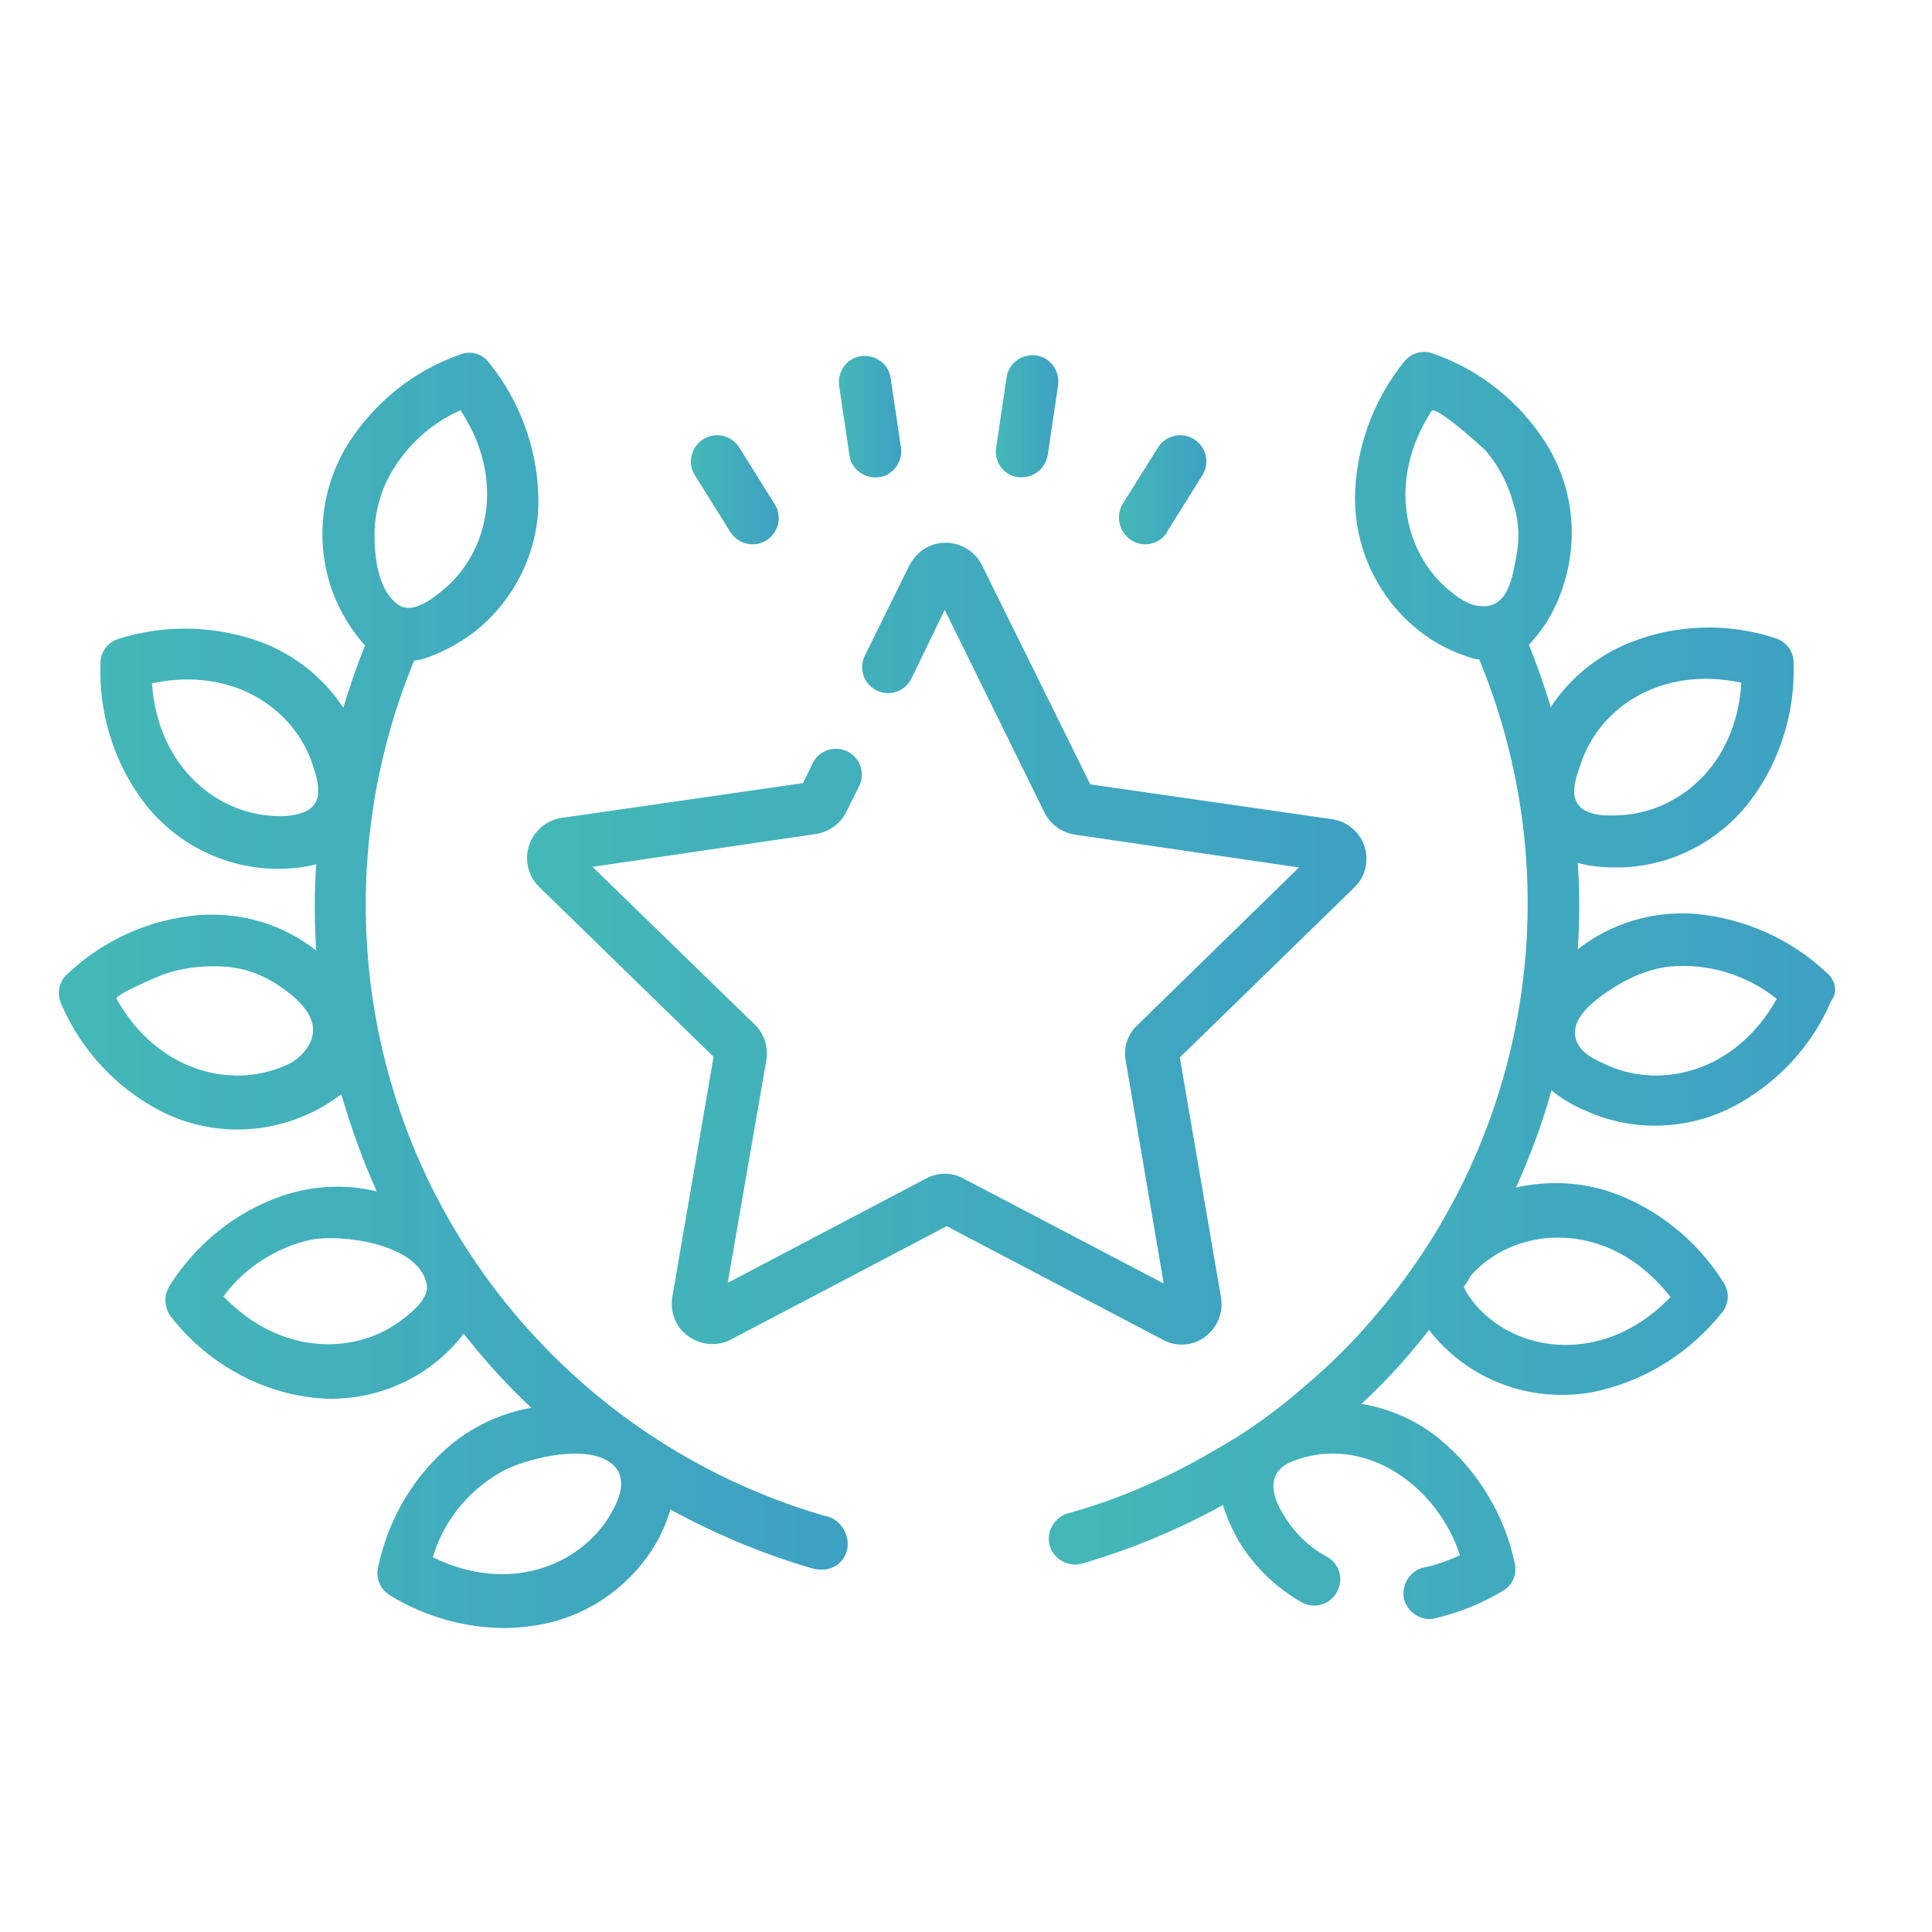
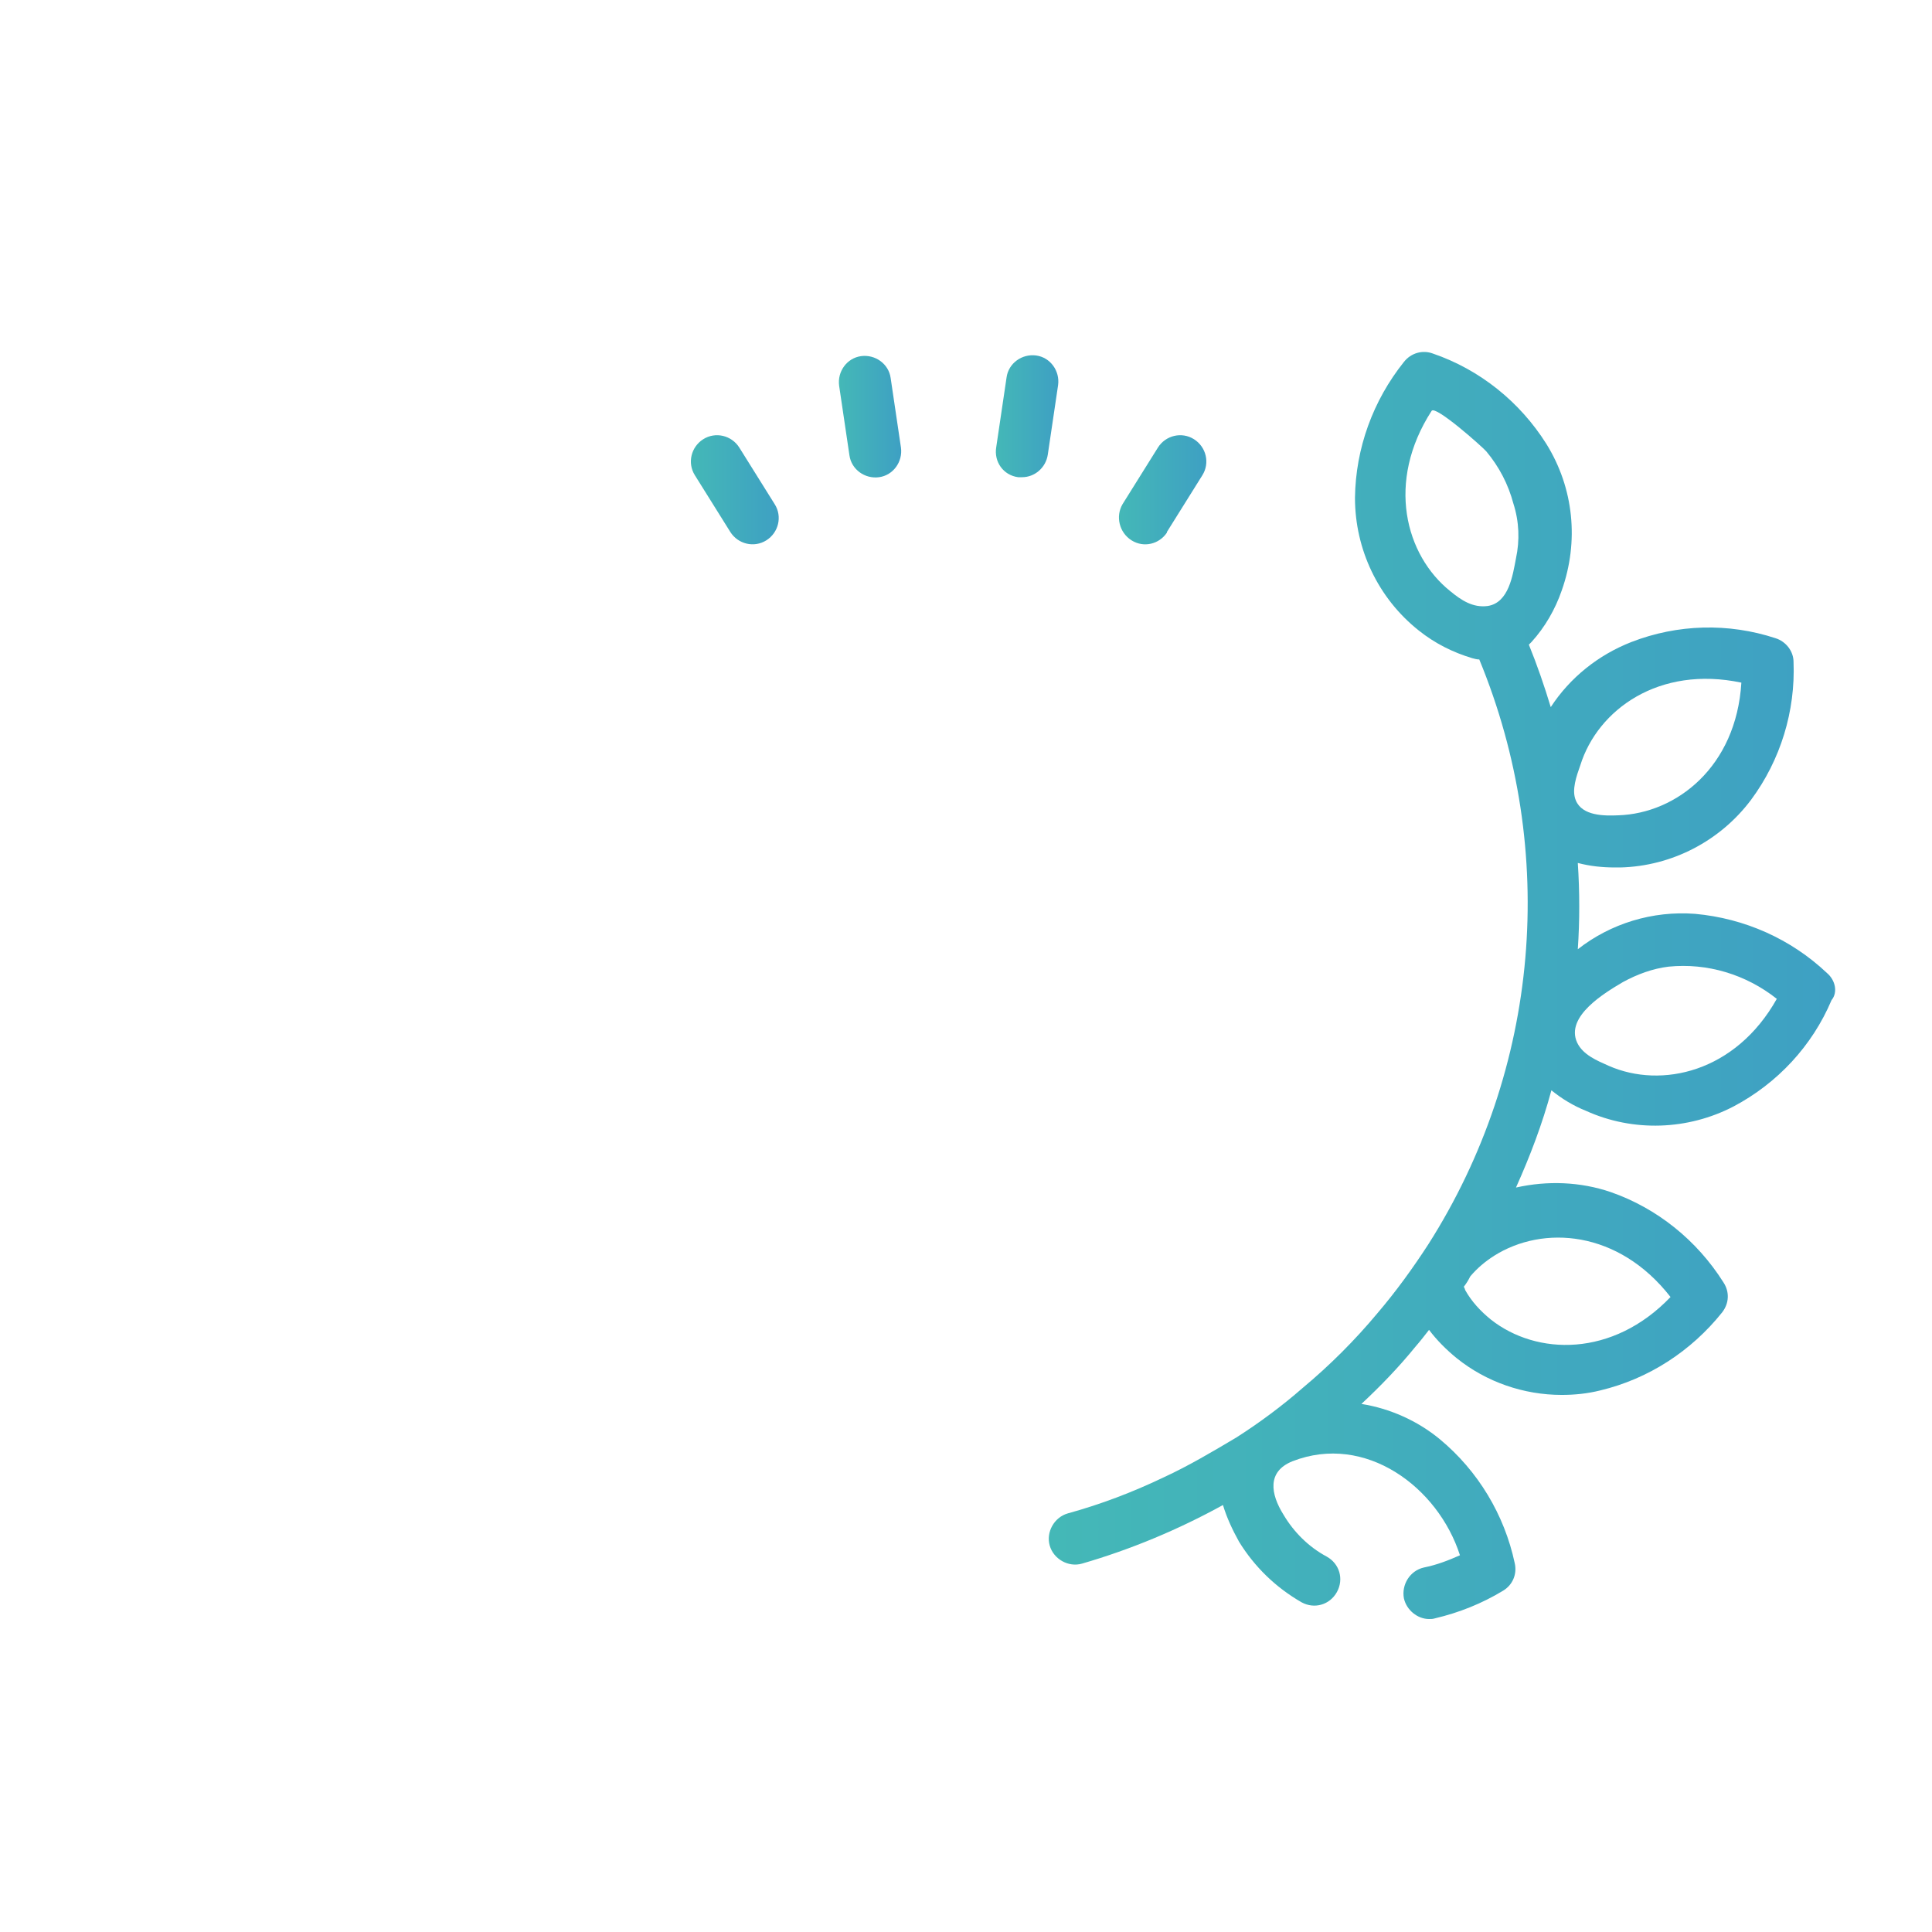
<svg xmlns="http://www.w3.org/2000/svg" version="1.1" id="Layer_1" x="0px" y="0px" viewBox="0 0 300 300" style="enable-background:new 0 0 300 300;" xml:space="preserve">
  <style type="text/css"> .st0{fill:url(#SVGID_1_);} .st1{fill:url(#SVGID_00000086693215049891989430000012013427554271068837_);} .st2{fill:url(#SVGID_00000110450863531727703120000009490377353753583261_);} .st3{fill:url(#SVGID_00000055708332003722157880000010113471154199333767_);} .st4{fill:url(#SVGID_00000008111312955661649900000015277425844859612861_);} .st5{fill:url(#SVGID_00000001645365087395001280000004275804463514379668_);} .st6{fill:url(#SVGID_00000082341073524159219850000013162313033916147891_);} </style>
  <linearGradient id="SVGID_1_" gradientUnits="userSpaceOnUse" x1="9.009" y1="153.619" x2="131.59" y2="153.619">
    <stop offset="0" style="stop-color:#44B8B7" />
    <stop offset="1" style="stop-color:#3EA0C3" />
  </linearGradient>
-   <path class="st0" d="M128.1,235.4c-26.2-7.6-48.1-25.7-60.6-50.1c-13.1-25.8-14.2-56-3.2-82.7c0.4-0.1,0.8-0.1,1.1-0.2 c3-0.9,5.8-2.4,8.3-4.3c6.3-5,10-12.6,9.9-20.6c-0.1-7.7-2.8-15.1-7.6-21.1C75,55,73.2,54.4,71.6,55c-7.3,2.5-13.5,7.5-17.6,14 c-4.2,6.8-5.1,15.2-2.4,22.8c1.1,2.9,2.7,5.7,4.7,8c0.1,0.1,0.2,0.3,0.4,0.4c-1.3,3.2-2.4,6.4-3.4,9.7c-3-4.6-7.4-8.1-12.5-10.1 c-7.2-2.7-15.1-2.9-22.4-0.6c-1.6,0.5-2.8,2-2.8,3.7c-0.3,7.7,2,15.3,6.6,21.5c4.8,6.4,12.3,10.3,20.3,10.5h0.8c2,0,3.9-0.2,5.8-0.7 c-0.3,4.4-0.3,8.9,0,13.4c-5.2-4.1-11.7-6-18.2-5.5c-7.7,0.6-14.9,3.9-20.5,9.2c-1.3,1.2-1.6,3-0.9,4.6c3.1,7.1,8.4,12.9,15.2,16.5 c7.1,3.7,15.5,4,22.9,0.7c1.9-0.8,3.7-1.9,5.4-3.2c1.5,5.2,3.3,10.2,5.5,15.1c-4.9-1.2-10-0.9-14.7,0.7c-7.3,2.5-13.4,7.5-17.5,14 c-0.9,1.5-0.8,3.3,0.2,4.7c4.7,6.1,11.4,10.4,18.9,12.1c2,0.4,4,0.7,6,0.7c5.9,0,11.7-2,16.3-5.7c1.6-1.3,3.1-2.8,4.3-4.4 c0.7,0.9,1.4,1.7,2.1,2.6c2.6,3.1,5.4,6.1,8.4,8.9c-4.5,0.8-8.7,2.7-12.2,5.5c-6,4.9-10,11.7-11.6,19.3c-0.4,1.7,0.4,3.4,1.8,4.3 c5.4,3.3,11.6,5.1,17.9,5.1c1.3,0,2.7-0.1,4-0.3c8-1,15-5.6,19.2-12.4c1.1-1.8,1.9-3.7,2.5-5.7c7,3.8,14.3,6.9,21.9,9.1 c0.4,0.1,0.7,0.2,1.1,0.2c2.2,0.3,4.2-1.2,4.5-3.4S130.3,235.7,128.1,235.4L128.1,235.4z M58.2,81.6c0.2-2.3,0.8-4.6,1.8-6.8 c2.4-4.9,6.5-8.9,11.5-11.1c7.2,10.9,4.2,22.3-2.8,28C67,93.1,64.1,95.3,62,94C58.4,91.7,58,85.4,58.2,81.6z M48.6,160.1 c0,0.4-0.1,0.8-0.2,1.2c-0.7,1.9-2.2,3.4-4.2,4.2c-8.2,3.6-19.7,1-26.1-10.4c-0.4-0.6,6.9-3.7,7.6-3.9c3-1,6.1-1.3,9.2-1.1 c3.1,0.2,6,1.3,8.5,3C45.6,154.6,48.8,157.2,48.6,160.1z M46.3,126.4c-1.2,0.3-2.4,0.4-3.6,0.3c-9-0.3-18.2-7.6-19.1-20.6 c12.8-2.7,22.3,4.2,25,12.8C49.7,122.2,50.3,125.4,46.3,126.4z M66.3,200.2c-0.3,1.9-2.4,3.6-3.7,4.6c-7.1,5.6-18.9,5.9-27.9-3.5 c3.3-4.5,8.2-7.6,13.6-8.8c4.7-0.9,16.5,0.6,17.9,6.7C66.3,199.5,66.3,199.9,66.3,200.2L66.3,200.2z M94.6,235.5 c-4.7,7.6-15.6,12.1-27.4,6.3c1.8-6,6-10.9,11.5-13.7c3.9-1.8,12.6-3.9,16.3-0.8c0.8,0.6,1.3,1.5,1.4,2.5 C96.7,231.7,95.6,233.8,94.6,235.5L94.6,235.5z" />
  <linearGradient id="SVGID_00000111157022723944688830000009549515506862361765_" gradientUnits="userSpaceOnUse" x1="81.827" y1="146.512" x2="212.196" y2="146.512">
    <stop offset="0" style="stop-color:#44B8B7" />
    <stop offset="1" style="stop-color:#3EA0C3" />
  </linearGradient>
-   <path style="fill:url(#SVGID_00000111157022723944688830000009549515506862361765_);" d="M187.1,207.6c1.9-1.4,2.9-3.8,2.5-6.1 l-6.4-37.3l27.1-26.4c2.5-2.4,2.5-6.4,0.1-8.8c-1-1-2.2-1.6-3.6-1.8l-37.5-5.4l-16.8-34c-1.5-3.1-5.3-4.4-8.4-2.9 c-1.2,0.6-2.2,1.6-2.9,2.9l-6.9,14c-1,2-0.2,4.4,1.8,5.4c2,1,4.4,0.2,5.4-1.8l0,0l5.2-10.7l15.5,31.5c0.9,1.8,2.7,3.1,4.7,3.4 l34.8,5.1l-25.1,24.5c-1.5,1.4-2.2,3.5-1.8,5.5l5.9,34.6l-31.1-16.3c-1.8-1-4-1-5.8,0L113,199.2l6-34.6c0.3-2-0.3-4.1-1.8-5.5 L92,134.6l34.7-5.1c2-0.3,3.8-1.6,4.7-3.4l2-4c1-2,0.2-4.4-1.8-5.4c-2-1-4.4-0.2-5.4,1.8l-1.5,3.1l-37.5,5.4 c-3.4,0.5-5.8,3.7-5.3,7.1c0.2,1.4,0.8,2.6,1.8,3.6l27.1,26.4l-6.4,37.3c-0.4,2.3,0.5,4.7,2.5,6.1c1.9,1.4,4.5,1.6,6.6,0.5 l33.5-17.6l33.5,17.6C182.6,209.2,185.2,209,187.1,207.6z" />
  <linearGradient id="SVGID_00000044858956630571021670000011525434725375979960_" gradientUnits="userSpaceOnUse" x1="130.306" y1="64.712" x2="139.983" y2="64.712">
    <stop offset="0" style="stop-color:#44B8B7" />
    <stop offset="1" style="stop-color:#3EA0C3" />
  </linearGradient>
  <path style="fill:url(#SVGID_00000044858956630571021670000011525434725375979960_);" d="M131.9,70.7c0.3,2.2,2.4,3.7,4.6,3.4 c2.2-0.3,3.7-2.4,3.4-4.6l-1.6-10.8c-0.3-2.2-2.4-3.7-4.6-3.4s-3.7,2.4-3.4,4.6L131.9,70.7z" />
  <linearGradient id="SVGID_00000111163975849057663880000013319233717034924171_" gradientUnits="userSpaceOnUse" x1="107.323" y1="76.04" x2="120.887" y2="76.04">
    <stop offset="0" style="stop-color:#44B8B7" />
    <stop offset="1" style="stop-color:#3EA0C3" />
  </linearGradient>
  <path style="fill:url(#SVGID_00000111163975849057663880000013319233717034924171_);" d="M113.4,82.6c1.2,1.9,3.7,2.5,5.6,1.3 s2.5-3.7,1.3-5.6l0,0l-5.5-8.8c-1.2-1.9-3.7-2.5-5.6-1.3s-2.5,3.7-1.3,5.6L113.4,82.6z" />
  <linearGradient id="SVGID_00000105386618135264610930000005115649697545119370_" gradientUnits="userSpaceOnUse" x1="154.631" y1="64.678" x2="164.314" y2="64.678">
    <stop offset="0" style="stop-color:#44B8B7" />
    <stop offset="1" style="stop-color:#3EA0C3" />
  </linearGradient>
  <path style="fill:url(#SVGID_00000105386618135264610930000005115649697545119370_);" d="M158.1,74.1c0.2,0,0.4,0,0.6,0 c2,0,3.7-1.5,4-3.5l1.6-10.8c0.3-2.2-1.2-4.3-3.4-4.6s-4.3,1.2-4.6,3.4l-1.6,10.8C154.3,71.7,155.8,73.8,158.1,74.1 C158.1,74.1,158.1,74.1,158.1,74.1z" />
  <linearGradient id="SVGID_00000121983062866153555130000013147326126077459902_" gradientUnits="userSpaceOnUse" x1="173.741" y1="76.047" x2="187.306" y2="76.047">
    <stop offset="0" style="stop-color:#44B8B7" />
    <stop offset="1" style="stop-color:#3EA0C3" />
  </linearGradient>
  <path style="fill:url(#SVGID_00000121983062866153555130000013147326126077459902_);" d="M175.7,83.9c1.9,1.2,4.3,0.6,5.5-1.2 c0,0,0-0.1,0-0.1l5.5-8.8c1.2-1.9,0.6-4.4-1.3-5.6c-1.9-1.2-4.4-0.6-5.6,1.3l0,0l-5.5,8.8C173.2,80.2,173.8,82.7,175.7,83.9z" />
  <linearGradient id="SVGID_00000155864394855271520920000011997287778124875192_" gradientUnits="userSpaceOnUse" x1="162.949" y1="153.22" x2="285.033" y2="153.22">
    <stop offset="0" style="stop-color:#44B8B7" />
    <stop offset="1" style="stop-color:#3EA0C3" />
  </linearGradient>
  <path style="fill:url(#SVGID_00000155864394855271520920000011997287778124875192_);" d="M283.7,151.1c-5.6-5.3-12.8-8.5-20.5-9.2 c-6.6-0.5-13.1,1.5-18.2,5.5c0.3-4.4,0.3-8.9,0-13.4c1.9,0.5,3.8,0.7,5.8,0.7h0.8c8-0.2,15.5-4.1,20.3-10.5 c4.6-6.2,6.9-13.8,6.6-21.4c0-1.7-1.2-3.2-2.8-3.7c-7.3-2.4-15.2-2.2-22.4,0.6c-5.1,2-9.5,5.5-12.5,10.1c-1-3.3-2.1-6.5-3.4-9.7 c0.1-0.1,0.2-0.2,0.4-0.4c2.1-2.3,3.7-5.1,4.7-8c2.7-7.6,1.9-15.9-2.4-22.8c-4.1-6.5-10.3-11.5-17.6-14c-1.6-0.6-3.4-0.1-4.5,1.3 c-4.8,6-7.5,13.4-7.6,21.1c0,8,3.6,15.6,9.9,20.6c2.5,2,5.3,3.4,8.3,4.3c0.4,0.1,0.7,0.2,1.1,0.2c12.3,29.8,9.4,63.6-7.9,90.8 c-2.4,3.7-5,7.3-7.9,10.7c-3.5,4.2-7.4,8.1-11.6,11.6c-3.2,2.8-6.7,5.4-10.3,7.7c-3.7,2.2-7.4,4.4-11.3,6.2 c-4.8,2.3-9.8,4.2-14.9,5.6c-2.1,0.6-3.4,2.9-2.8,5c0.6,2.1,2.9,3.4,5,2.8c7.6-2.2,15-5.3,21.9-9.1c0.6,2,1.5,3.9,2.5,5.7 c2.4,3.9,5.7,7.1,9.7,9.4c2,1.1,4.4,0.4,5.5-1.6s0.4-4.4-1.6-5.5c-2.8-1.5-5.1-3.8-6.7-6.5c-2-3.2-2.6-6.7,1.4-8.3 c11.3-4.4,22.6,4,26,14.6c-1.8,0.8-3.6,1.5-5.6,1.9c-2.2,0.5-3.5,2.7-3.1,4.8c0.4,1.8,2.1,3.2,3.9,3.2c0.3,0,0.6,0,0.9-0.1 c3.8-0.9,7.3-2.3,10.6-4.3c1.5-0.9,2.2-2.6,1.8-4.3c-1.6-7.5-5.7-14.3-11.6-19.2c-3.5-2.9-7.8-4.8-12.2-5.5c3-2.8,5.8-5.7,8.4-8.9 c0.7-0.8,1.4-1.7,2.1-2.6c1.2,1.6,2.7,3.1,4.3,4.4c4.6,3.7,10.4,5.7,16.3,5.7c2,0,4-0.2,6-0.7c7.5-1.8,14.1-6.1,18.9-12.1 c1.1-1.4,1.2-3.2,0.2-4.7c-4.1-6.5-10.3-11.5-17.5-14c-4.7-1.6-9.8-1.8-14.7-0.7c2.2-4.9,4.1-9.9,5.5-15.1c1.6,1.3,3.4,2.4,5.4,3.2 c7.3,3.3,15.8,3,22.9-0.7c6.8-3.6,12.2-9.4,15.2-16.5C285.4,154.1,285,152.2,283.7,151.1z M235.4,86.7c-0.5,2.6-1.1,6.9-4.4,7.4 c-2.3,0.3-4.1-0.9-5.8-2.3c-7-5.6-10-17-2.9-28c0.6-0.9,7.9,5.6,8.5,6.3c2,2.4,3.4,5.1,4.2,8.1C235.9,81,236,83.9,235.4,86.7z M259.4,201.4c-9,9.4-20.8,9.1-27.9,3.5c-1.6-1.3-3-2.8-4-4.6c0-0.1-0.1-0.3-0.2-0.5c0.4-0.5,0.7-1,1-1.6c1.1-1.3,2.3-2.3,3.7-3.2 C239.6,190.2,251.3,191,259.4,201.4z M245.4,118.8c2.7-8.6,12.2-15.5,25-12.8c-0.8,13.1-10.1,20.3-19.1,20.6 c-2.2,0.1-5.6,0.1-6.6-2.3C244,122.7,244.8,120.5,245.4,118.8L245.4,118.8z M249.8,165.5c-1.8-0.8-4-1.7-4.9-3.6 c-1.9-4.1,4.4-7.8,7.1-9.4c2.2-1.2,4.6-2.1,7.1-2.4c6-0.6,12,1.2,16.8,5C269.5,166.5,258,169.1,249.8,165.5L249.8,165.5z" />
</svg>